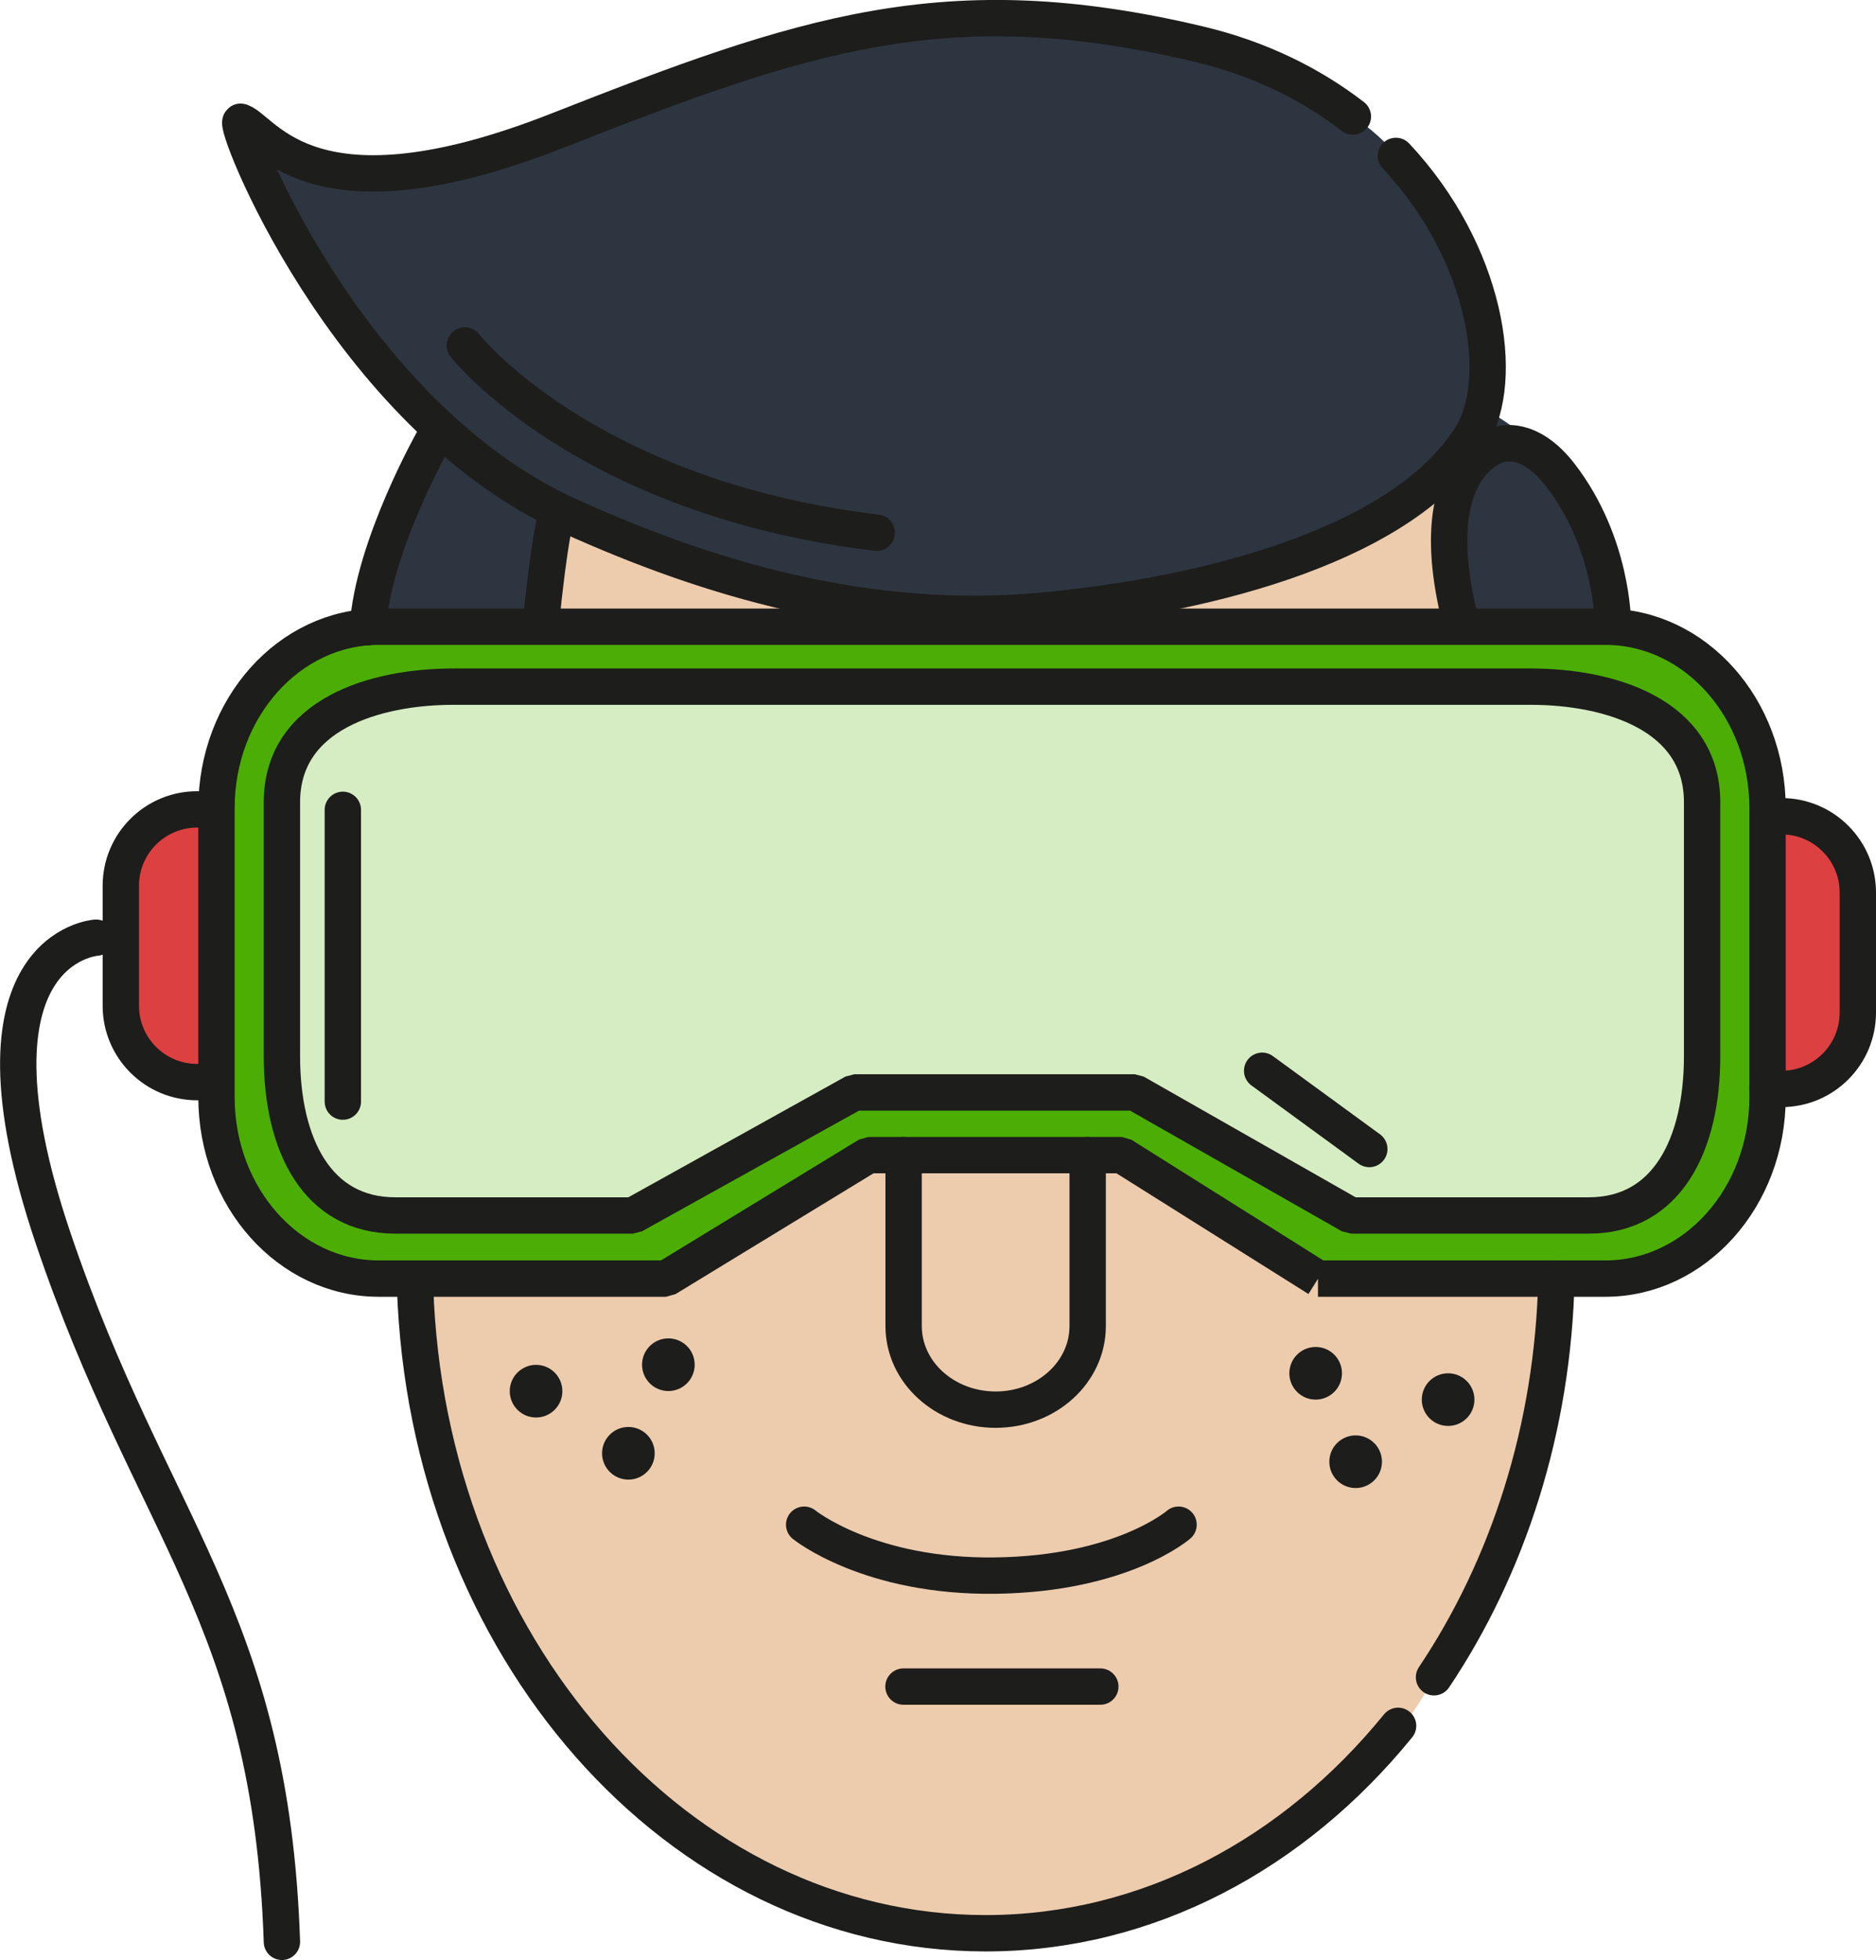
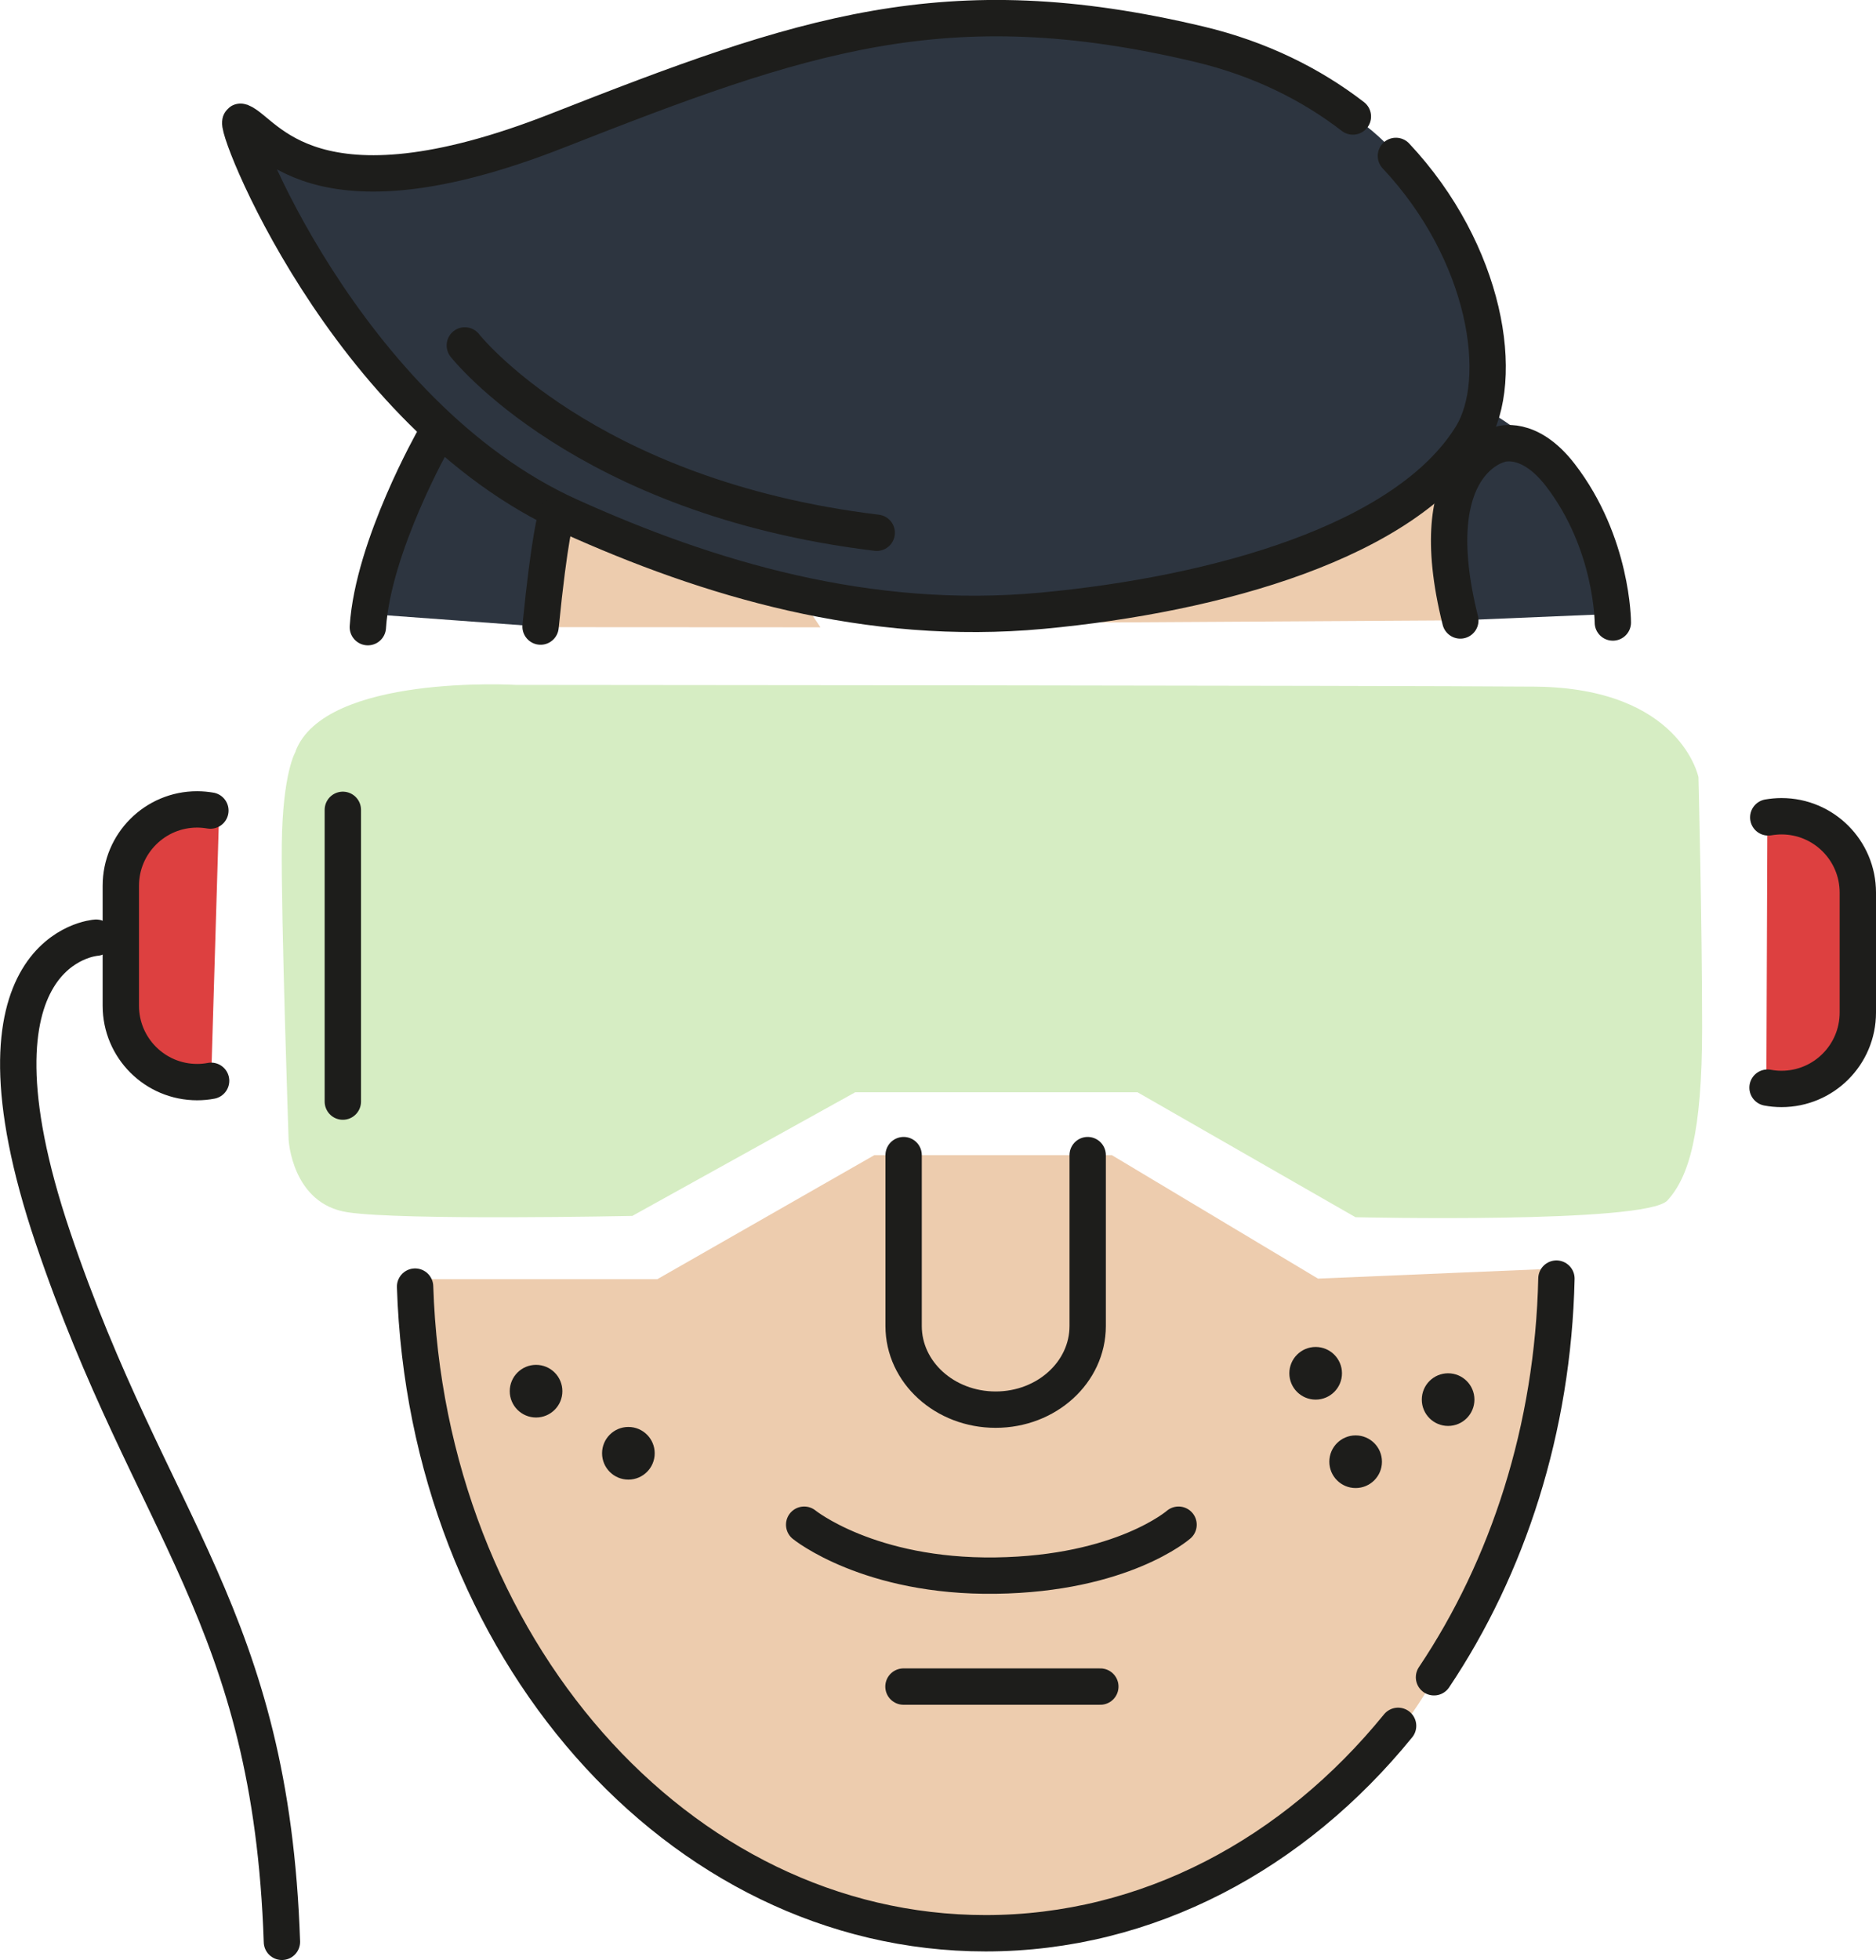
<svg xmlns="http://www.w3.org/2000/svg" id="uuid-669fcd3f-cd97-4f7d-954b-56652c90f084" viewBox="0 0 129.03 134.76">
  <defs>
    <style>.uuid-b5123a9a-23c4-4fca-869e-82b4ca7b7f97{fill:#dd4040;}.uuid-47d69aca-df83-4494-9f7e-5f27faa14125{stroke-linejoin:bevel;}.uuid-47d69aca-df83-4494-9f7e-5f27faa14125,.uuid-1fea479f-00c2-467e-813c-9c4861e19c72{fill:none;stroke:#1d1d1b;stroke-linecap:round;stroke-width:2.5px;}.uuid-0d718062-59e6-427e-8562-368ceb4ecb23{fill:#4cae04;}.uuid-4c4fcb66-62e2-4898-8123-a717ed26f612{fill:#2d3540;}.uuid-b420a68b-45ec-4d72-9c7d-258c4a3ded36{fill:#1d1d1b;}.uuid-f80b424d-e6c4-48b7-9e6d-ef8eecb23e5a{fill:#edccae;}.uuid-1fea479f-00c2-467e-813c-9c4861e19c72{stroke-linejoin:round;}.uuid-3cd622e2-dba9-4a0c-88fc-5df0133a365d{fill:#d6edc3;}</style>
  </defs>
  <g id="uuid-9cd2a42c-298c-48e5-a384-cfbfe6d06ff0">
-     <path class="uuid-0d718062-59e6-427e-8562-368ceb4ecb23" d="M14.52,55.64s1.29-9.23,7.29-10.89c6-1.67,12-1.67,24.33-1.67s67.42.51,67.42.51c0,0,6.02,3.03,6.97,6.7.95,3.67,1.04,23.38,1.04,23.38,0,0-.2,12.24-7.36,13.5-7.16,1.26-22.77.42-22.77.42l-14.96-8.17h-16.33l-14.33,8.49s-21.94,1.7-25.32-1.65c-3.37-3.35-5.6-6.5-5.6-14.17s-.37-16.44-.37-16.44Z" />
    <path class="uuid-f80b424d-e6c4-48b7-9e6d-ef8eecb23e5a" d="M28.73,87.95h16.48l14.93-8.53h16.33l14.18,8.49,16.4-.69s-3.56,27.25-13.81,34.68c-10.25,7.43-24.87,17.23-43.53,5.83-18.66-11.4-20.98-39.78-20.98-39.78Z" />
    <polygon class="uuid-f80b424d-e6c4-48b7-9e6d-ef8eecb23e5a" points="37.57 43.12 38.25 35.05 54.91 40.86 56.43 43.13 37.57 43.12" />
    <polygon class="uuid-f80b424d-e6c4-48b7-9e6d-ef8eecb23e5a" points="75.68 42.8 92.31 36.64 100.87 30.47 99.67 36.08 100.44 42.65 75.68 42.8" />
    <path class="uuid-b5123a9a-23c4-4fca-869e-82b4ca7b7f97" d="M15.06,56.27l-.54,18.04s-4.21,1.09-5.71-4.41.5-12.69.5-12.69l5.75-.94Z" />
    <path class="uuid-b5123a9a-23c4-4fca-869e-82b4ca7b7f97" d="M121.49,74.21l.07-18.09s5.46,1.02,5.83,3.3c.38,2.29.13,11.78.13,11.78,0,0-5.17,5.88-6.04,3.01Z" />
    <path class="uuid-4c4fcb66-62e2-4898-8123-a717ed26f612" d="M25.3,42.21s1.63-6.1,2.76-8.46c1.13-2.36,1.79-3.6,1.79-3.6,0,0-10.32-14.22-11.68-17.42-1.36-3.21-.83-3.7,1.65-2.09,2.48,1.61,15.07,1.28,29.73-6.39,14.67-7.67,41.43-1.11,46.92,6.99,5.49,8.1,5.84,17.01,5.84,17.01,0,0,2.75,1.4,4.46,3.78,1.71,2.38,4.15,10.18,4.15,10.18l-10.5.44-1.63-9.24s-12.45,5.75-18.1,7.25c-5.65,1.5-32.15.75-38.65-3.58-6.5-4.33-4,1.17-4,1.17l-.49,4.86-12.27-.9Z" />
    <path class="uuid-3cd622e2-dba9-4a0c-88fc-5df0133a365d" d="M20.33,51.68s-.89,1.4-.95,6.41c-.05,5.01.47,20.26.47,20.26,0,0,.22,4.42,4.06,5s19.58.25,19.58.25l15.33-8.5h19.42l14.99,8.59s19.97.46,21.45-1.15c1.48-1.61,2.39-4.61,2.39-11.86s-.25-17.24-.25-17.24c0,0-1.22-6.14-11.25-6.23-10.03-.08-70.09-.12-70.09-.12,0,0-13.15-.77-15.16,4.58Z" />
  </g>
  <g id="uuid-2e50bfbd-1c93-47a2-a571-025cec817a36">
    <path class="uuid-1fea479f-00c2-467e-813c-9c4861e19c72" d="M74.81,79.42v11.75c0,3.18-2.83,5.75-6.33,5.75h0c-3.5,0-6.33-2.57-6.33-5.75v-11.75" />
-     <path class="uuid-47d69aca-df83-4494-9f7e-5f27faa14125" d="M90.65,87.91h19.76c6.16,0,11.16-5.58,11.16-12.47v-19.88c0-6.89-4.99-12.47-11.16-12.47H26.05c-6.16,0-11.16,5.58-11.16,12.47v19.88c0,6.89,5,12.47,11.16,12.47h19.76l13.92-8.49h17.42l13.51,8.49Z" />
-     <path class="uuid-47d69aca-df83-4494-9f7e-5f27faa14125" d="M92.92,83.57h16.35c5.41,0,7.8-4.9,7.8-10.95v-17.46c0-6.05-6.39-7.95-11.8-7.95H31.19c-5.41,0-11.8,1.9-11.8,7.95v17.46c0,6.05,2.39,10.95,7.8,10.95h16.35l15.22-8.46h19.29l14.86,8.46Z" />
    <path class="uuid-47d69aca-df83-4494-9f7e-5f27faa14125" d="M14.52,74.31c-.31.06-.63.09-.96.09h0c-2.9,0-5.25-2.35-5.25-5.25v-8.25c0-2.9,2.35-5.25,5.25-5.25h0c.31,0,.61.03.91.08" />
    <path class="uuid-47d69aca-df83-4494-9f7e-5f27faa14125" d="M121.57,74.78c.31.06.63.09.96.09h0c2.9,0,5.25-2.35,5.25-5.25v-8.25c0-2.9-2.35-5.25-5.25-5.25h0c-.31,0-.61.03-.91.08" />
    <path class="uuid-47d69aca-df83-4494-9f7e-5f27faa14125" d="M55.31,104.83s4.46,3.62,13.17,3.5c8.71-.12,12.58-3.5,12.58-3.5" />
    <line class="uuid-47d69aca-df83-4494-9f7e-5f27faa14125" x1="62.14" y1="115.96" x2="75.68" y2="115.96" />
    <path class="uuid-47d69aca-df83-4494-9f7e-5f27faa14125" d="M96.16,118.66c-7.15,8.79-17.21,14.26-28.37,14.26-21.18,0-38.45-19.75-39.24-44.46" />
    <path class="uuid-47d69aca-df83-4494-9f7e-5f27faa14125" d="M107.05,87.91c-.23,10.34-3.34,19.83-8.42,27.41" />
    <path class="uuid-47d69aca-df83-4494-9f7e-5f27faa14125" d="M110.93,42.8s0-5.46-3.62-10.15c-2.17-2.81-4.12-2.1-4.12-2.1,0,0-5.5,1.11-2.75,12.11" />
    <path class="uuid-47d69aca-df83-4494-9f7e-5f27faa14125" d="M96.01,10.72c6.23,6.64,7.61,15.35,5.18,19.27-4.5,7.25-17.5,10.88-29.5,12s-23.02-2.22-32.5-6.5c-15.5-7-23.36-27.41-22.62-27.12,1.71.66,4.87,7.25,21.75.62S65.06-1.09,82.44,3.03c4.26,1.01,7.77,2.79,10.61,4.98" />
    <path class="uuid-47d69aca-df83-4494-9f7e-5f27faa14125" d="M29.85,30.16s-4.19,7.37-4.55,12.96" />
    <path class="uuid-47d69aca-df83-4494-9f7e-5f27faa14125" d="M38.25,35.49s-.45,1.34-1.07,7.59" />
    <path class="uuid-47d69aca-df83-4494-9f7e-5f27faa14125" d="M31.97,23.75s8.17,10.44,28.33,12.88" />
    <circle class="uuid-b420a68b-45ec-4d72-9c7d-258c4a3ded36" cx="36.87" cy="95.65" r="1.81" />
-     <circle class="uuid-b420a68b-45ec-4d72-9c7d-258c4a3ded36" cx="45.97" cy="93.83" r="1.81" />
    <circle class="uuid-b420a68b-45ec-4d72-9c7d-258c4a3ded36" cx="43.22" cy="99.92" r="1.81" />
    <circle class="uuid-b420a68b-45ec-4d72-9c7d-258c4a3ded36" cx="99.6" cy="96.23" r="1.81" />
    <circle class="uuid-b420a68b-45ec-4d72-9c7d-258c4a3ded36" cx="90.49" cy="94.42" r="1.81" />
    <circle class="uuid-b420a68b-45ec-4d72-9c7d-258c4a3ded36" cx="93.24" cy="100.5" r="1.81" />
    <path class="uuid-47d69aca-df83-4494-9f7e-5f27faa14125" d="M6.61,64.47s-9.72.62-2.97,20.62,15,26.08,15.75,48.42" />
    <line class="uuid-47d69aca-df83-4494-9f7e-5f27faa14125" x1="23.58" y1="55.68" x2="23.58" y2="75.74" />
-     <line class="uuid-47d69aca-df83-4494-9f7e-5f27faa14125" x1="86.81" y1="73.62" x2="94.18" y2="79" />
  </g>
</svg>